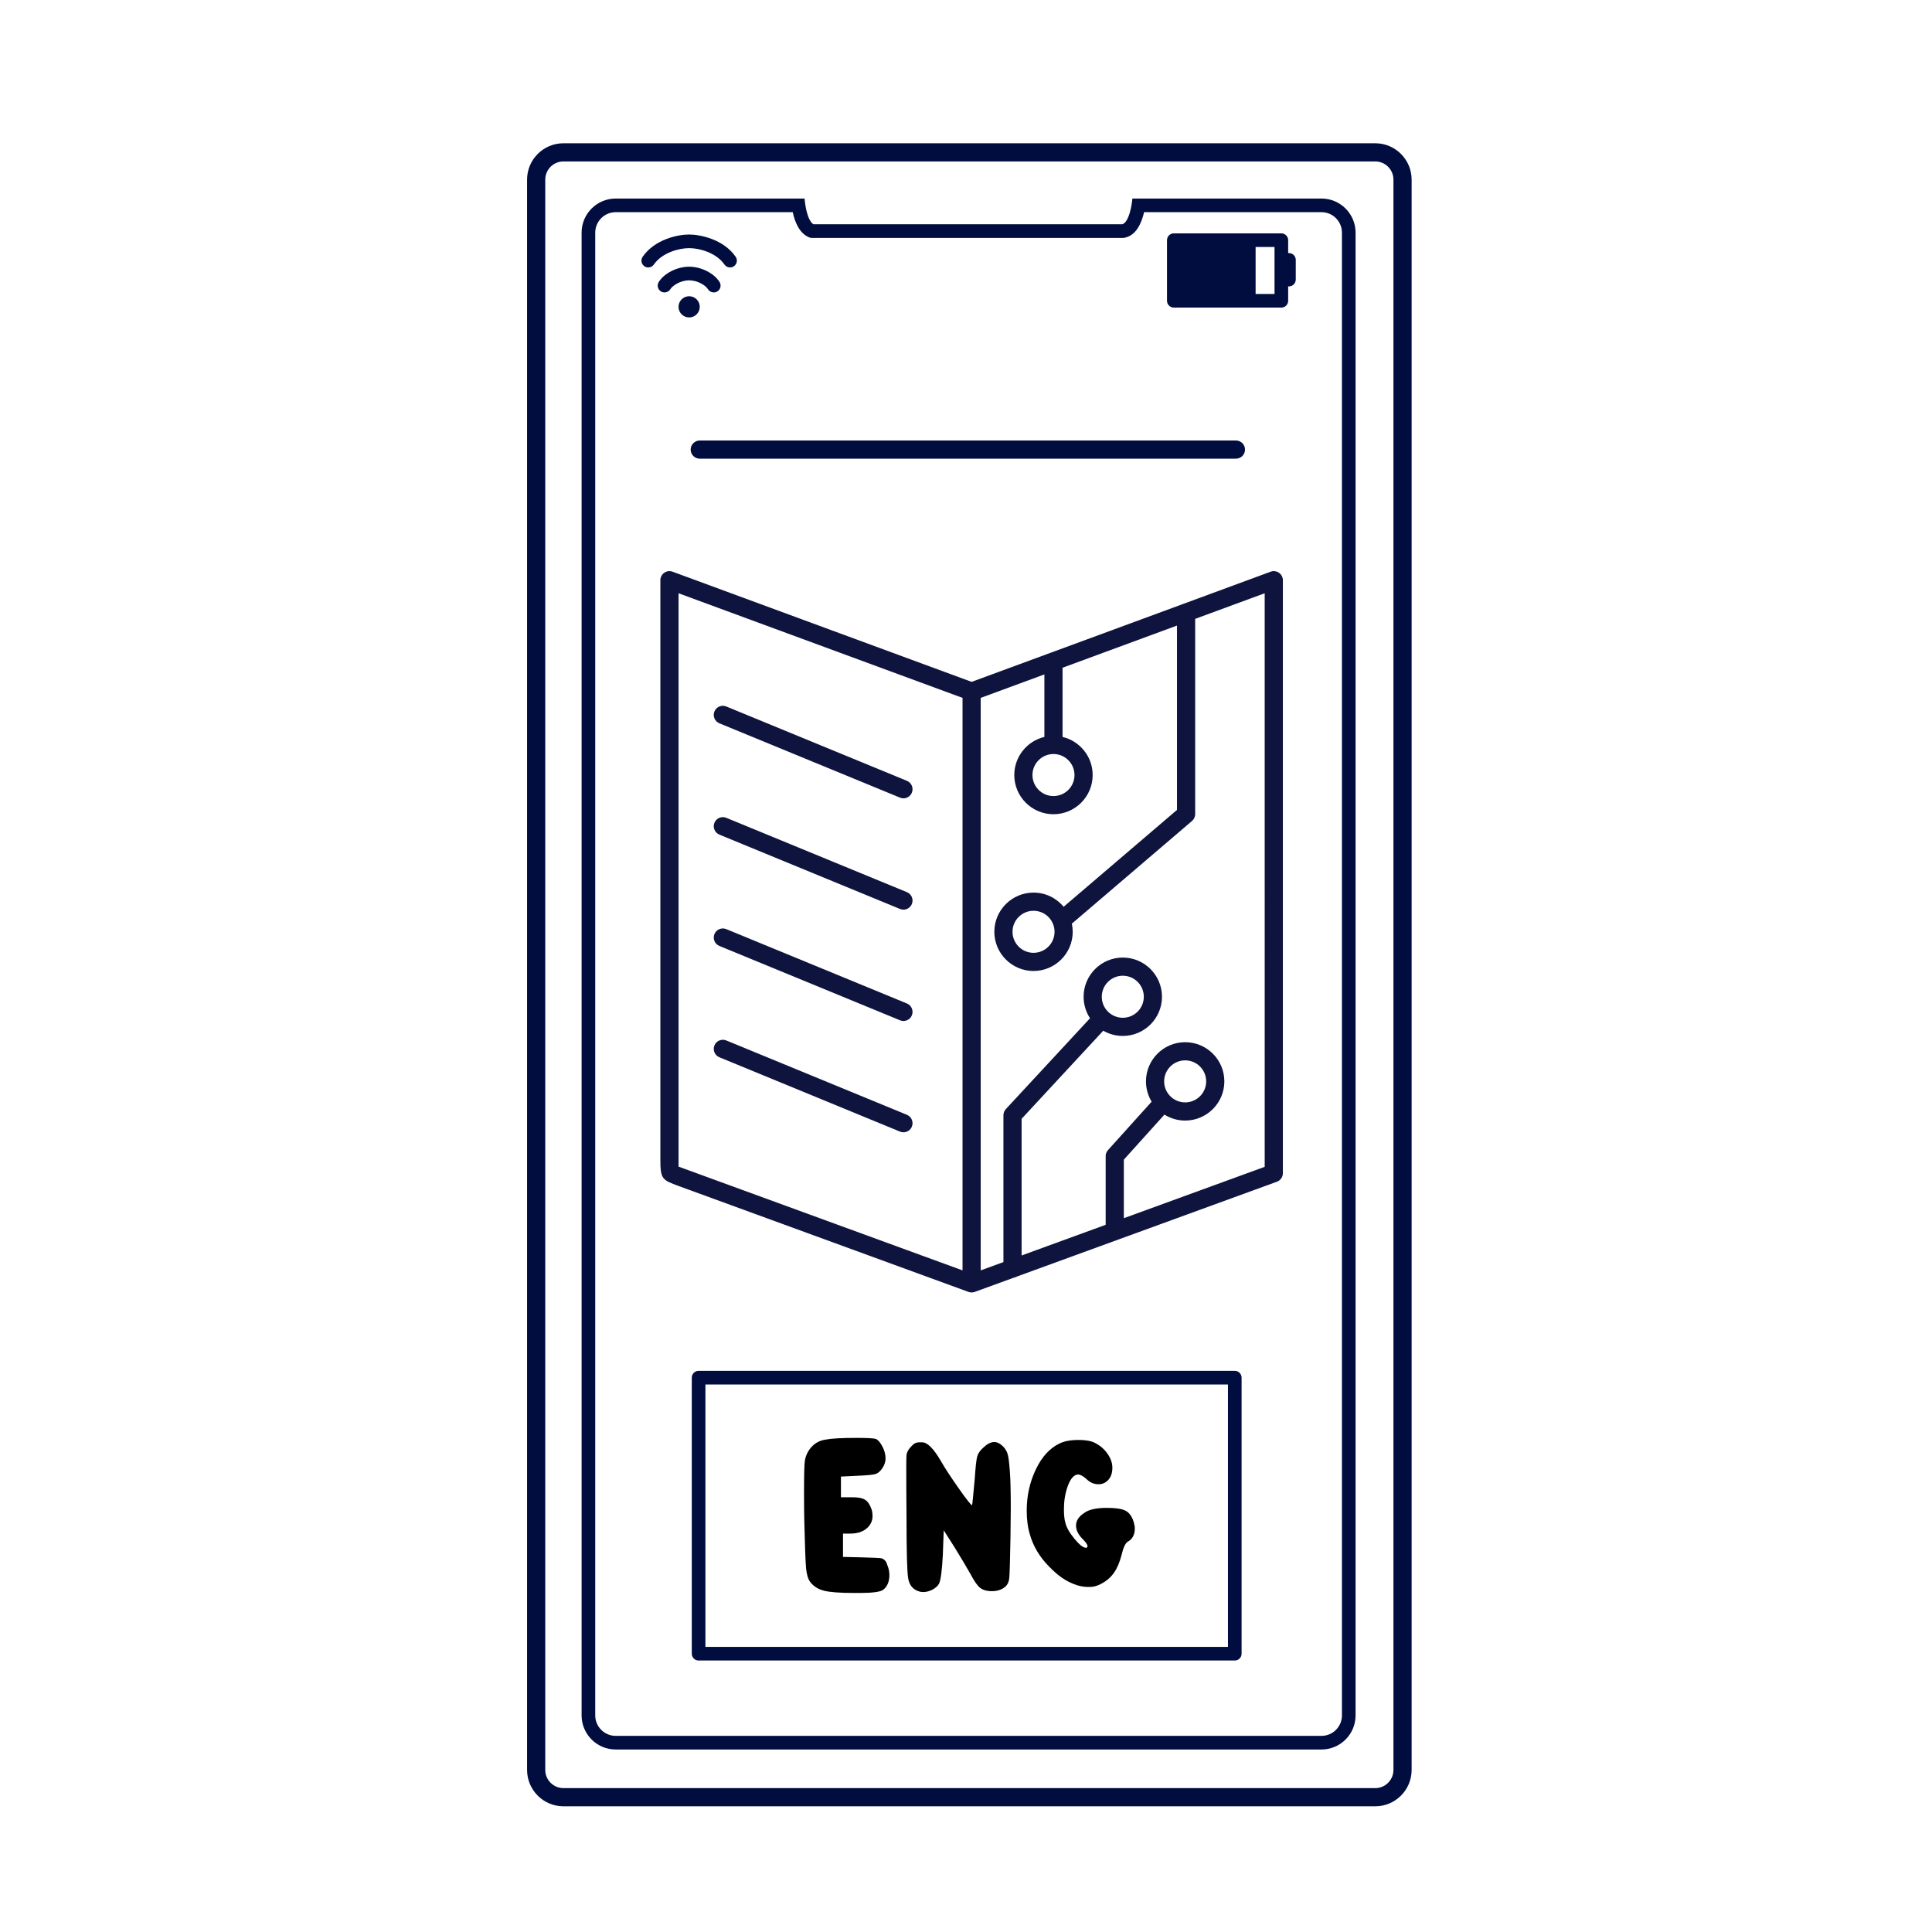
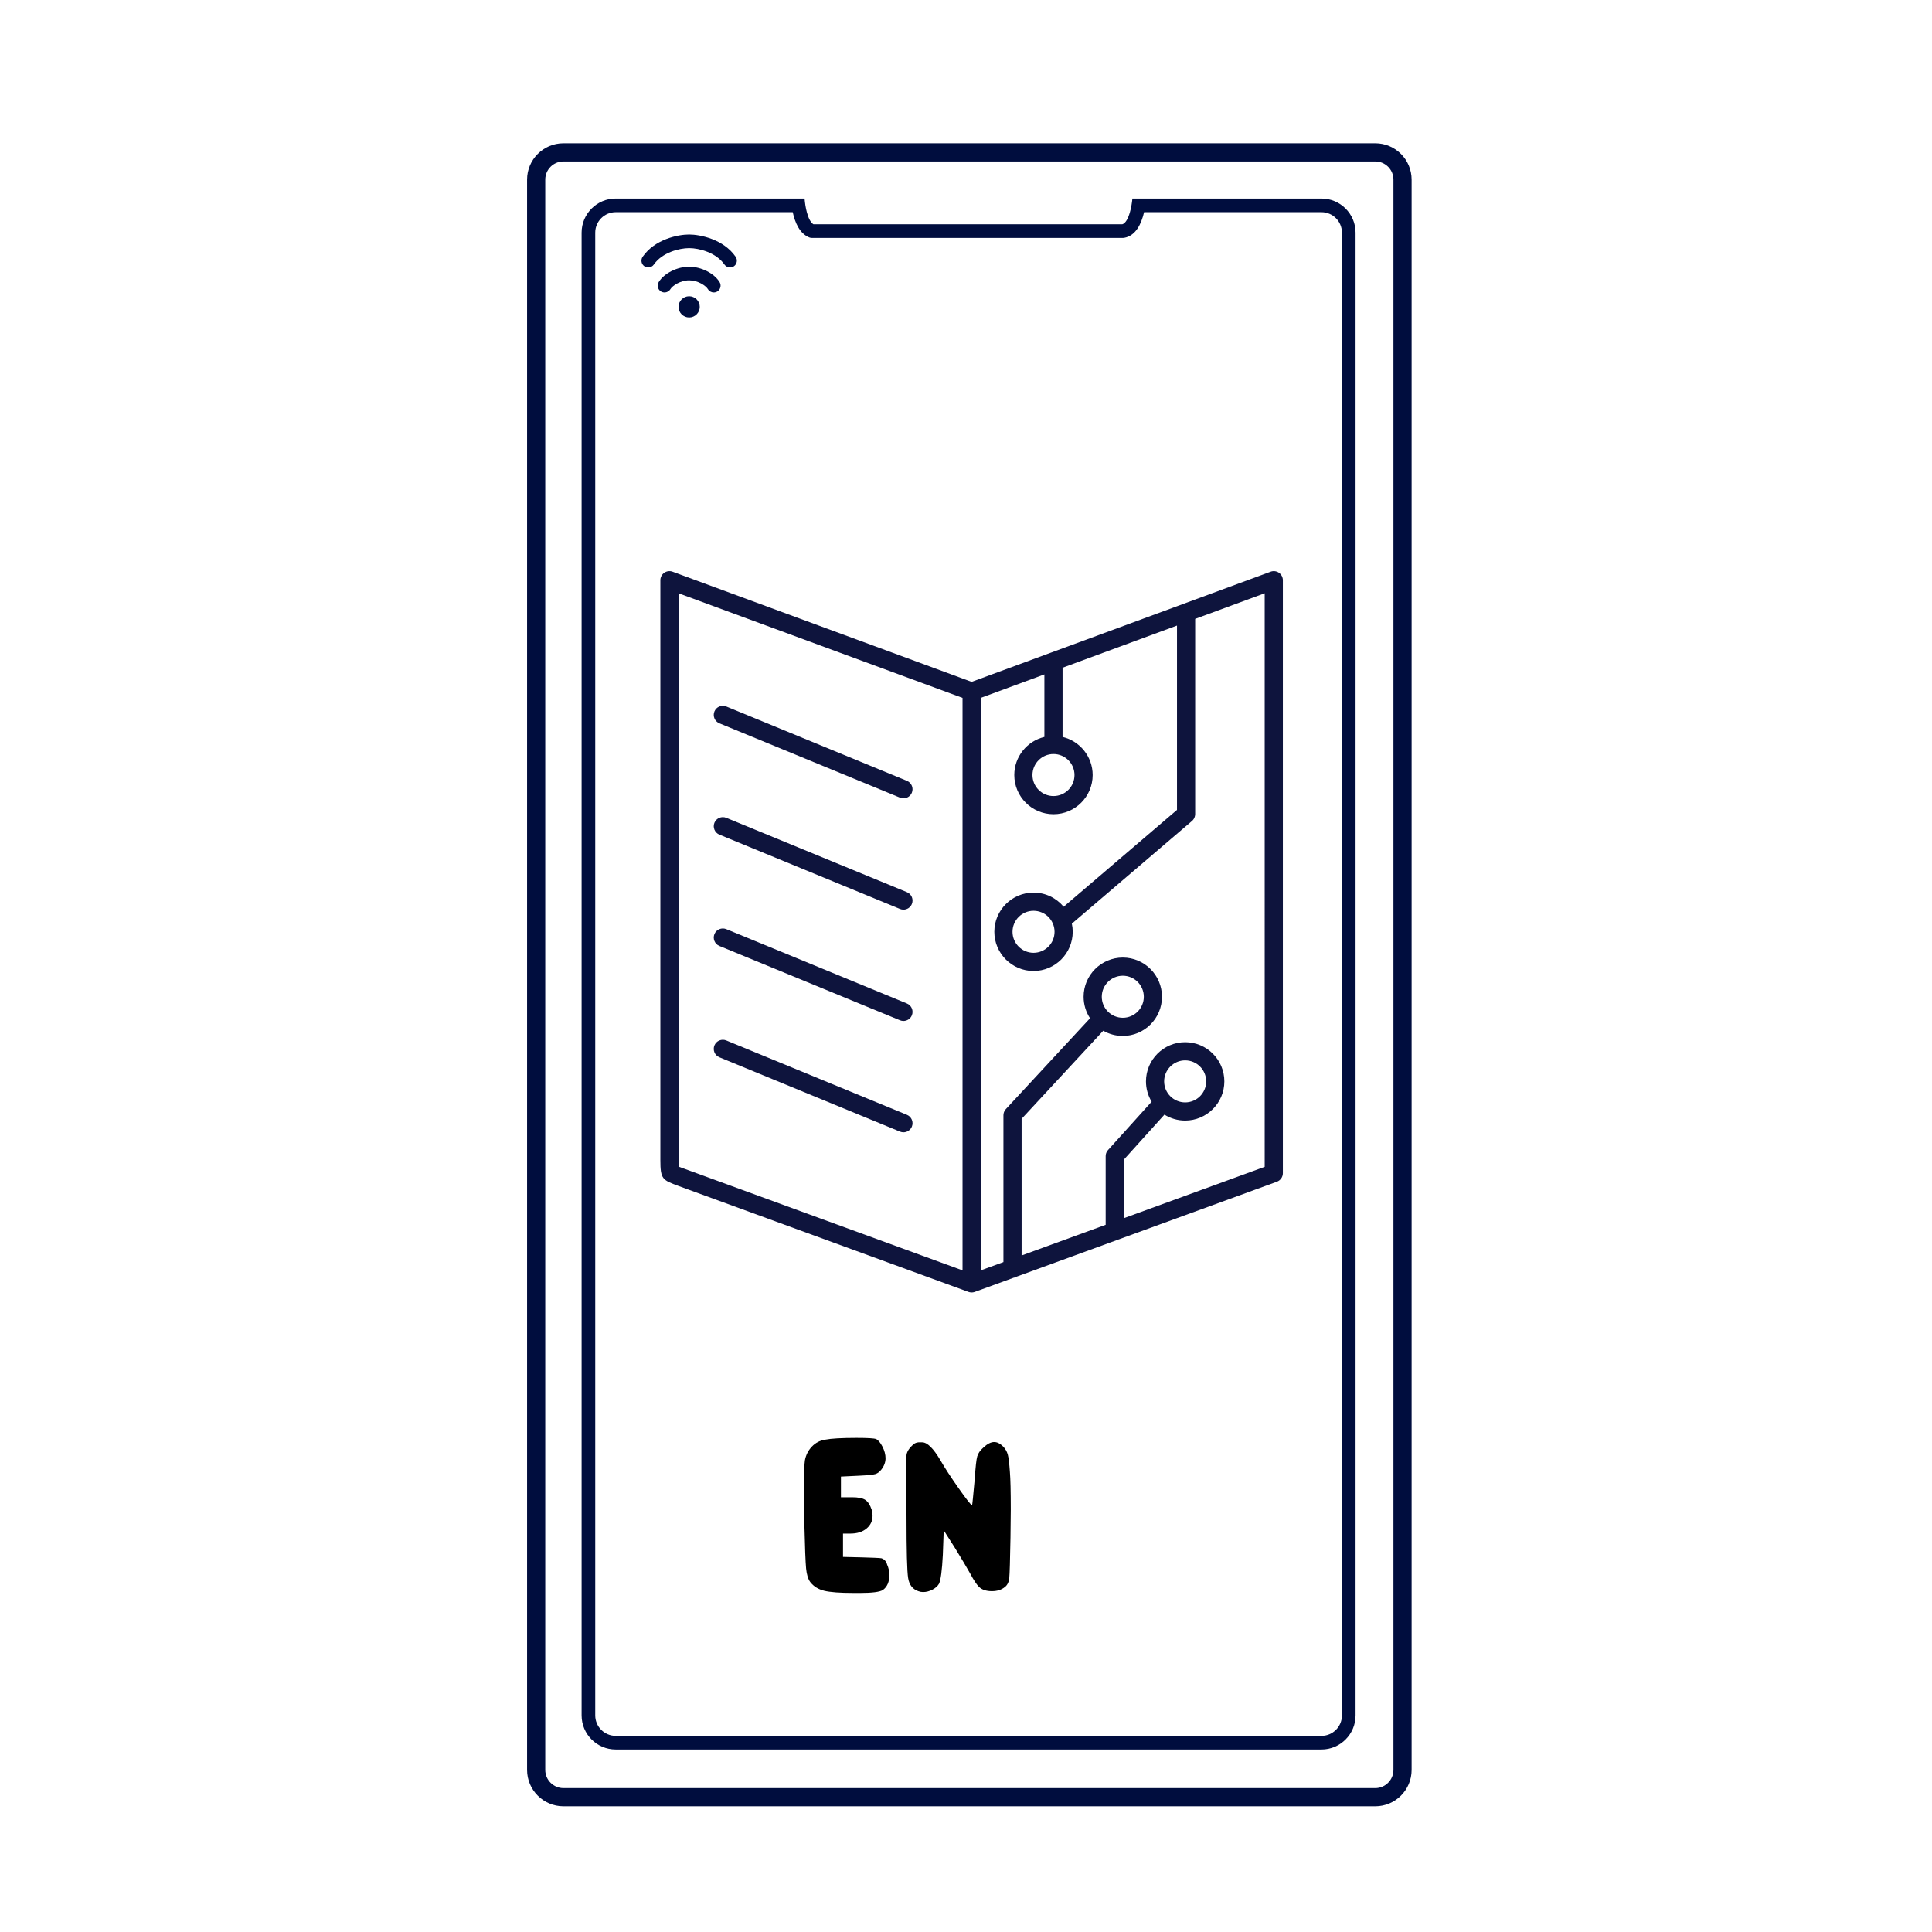
<svg xmlns="http://www.w3.org/2000/svg" version="1.1" x="0px" y="0px" width="850.39px" height="850.39px" viewBox="0 0 850.39 850.39" enable-background="new 0 0 850.39 850.39" xml:space="preserve">
  <g id="Layer_2">
    <path fill="#000D3E" d="M605.34,63.06H248c-8.82,0-16,7.17-16,16v700c0,8.82,7.18,16,16,16h357.34c8.82,0,16-7.18,16-16v-700   C621.34,70.23,614.16,63.06,605.34,63.06z M613.34,779.06c0,4.41-3.59,8-8,8H248c-4.41,0-8-3.59-8-8v-700c0-4.41,3.59-8,8-8h357.34   c4.41,0,8,3.59,8,8V779.06z" />
    <path fill="#000D3E" d="M581.67,87.39H498.44c-0.2,2.06-0.57,4.17-1.091,6c-0.79,2.77-1.909,4.9-3.35,5.33H358.03   c-1.28-0.81-2.24-2.85-2.89-5.33c-0.5-1.86-0.83-3.98-1-6H271c-8.27,0-15,6.73-15,15v652.67c0,8.271,6.73,15,15,15h310.67   c8.271,0,15-6.729,15-15V102.39C596.67,94.12,589.94,87.39,581.67,87.39z M590.67,755.06c0,4.96-4.04,9-9,9H271c-4.96,0-9-4.04-9-9   V102.39c0-4.96,4.04-9,9-9h77.93c1.01,4.65,3.08,9.44,7.29,11.12c0.36,0.14,0.73,0.21,1.12,0.21h137c0.18,0,0.36-0.01,0.53-0.05   c5.07-0.92,7.52-6.16,8.71-11.28h78.09c4.96,0,9,4.04,9,9V755.06z" />
-     <path fill="#000D3E" d="M567.34,111.39c-0.109,0-0.229,0.01-0.34,0.02v-5.69c0-1.65-1.34-3-3-3h-47.33c-1.66,0-3,1.35-3,3v26.67   c0,1.66,1.34,3,3,3H564c1.66,0,3-1.34,3-3v-6.35c0.11,0.01,0.23,0.02,0.34,0.02c1.65,0,3-1.35,3-3v-8.67   C570.34,112.73,568.99,111.39,567.34,111.39z M561,129.39h-8.33v-20.67H561V129.39z" />
    <circle fill="#000D3E" cx="303.335" cy="135.057" r="4.667" />
    <path fill="#000D3E" d="M315.73,128.29c-0.49,0.29-1.03,0.43-1.56,0.43c-1.01,0-2-0.51-2.56-1.44c-0.97-1.59-4.47-3.89-8.27-3.89   c-3.81,0-7.31,2.3-8.27,3.89c-0.57,0.93-1.56,1.44-2.57,1.44c-0.53,0-1.07-0.14-1.56-0.43c-1.41-0.86-1.86-2.7-1.01-4.12   c2.35-3.87,8.11-6.78,13.41-6.78c5.29,0,11.05,2.91,13.4,6.78C317.6,125.59,317.14,127.43,315.73,128.29z" />
    <path fill="#000D3E" d="M323.04,117.19c-0.52,0.36-1.11,0.53-1.7,0.53c-0.95,0-1.89-0.45-2.47-1.29   c-3.67-5.3-11.23-7.21-15.46-7.21h-0.15c-4.23,0-11.79,1.91-15.46,7.21c-0.58,0.84-1.52,1.29-2.47,1.29c-0.59,0-1.18-0.17-1.7-0.53   c-1.36-0.94-1.7-2.81-0.76-4.17c5.36-7.76,15.65-9.8,20.4-9.8h0.1c4.74,0.01,15.06,2.03,20.43,9.8   C324.75,114.38,324.4,116.25,323.04,117.19z" />
-     <path fill="#000D3E" d="M544.005,201.89H308c-2.209,0-4-1.791-4-4s1.791-4,4-4h236.005c2.209,0,4,1.791,4,4   S546.214,201.89,544.005,201.89z" />
-     <path fill="#000D3E" d="M543.5,730.89h-236c-1.657,0-3-1.343-3-3v-121.5c0-1.657,1.343-3,3-3h236c1.657,0,3,1.343,3,3v121.5   C546.5,729.547,545.157,730.89,543.5,730.89z M310.5,724.89h230v-115.5h-230V724.89z" />
-     <path d="M466.349,635.371c2.08-1.04,4.896-1.561,8.45-1.561c3.12,0,5.503,0.435,7.149,1.3c2.253,1.128,4.096,2.71,5.525,4.745   c1.43,2.037,2.146,4.095,2.146,6.175c0,2.255-0.586,4.03-1.756,5.33s-2.622,1.95-4.354,1.95c-1.995,0-3.771-0.78-5.33-2.34   c-1.475-1.3-2.688-1.95-3.64-1.95c-0.348,0-0.607,0.045-0.78,0.13c-1.561,0.521-2.86,2.298-3.9,5.33   c-1.04,3.035-1.56,6.327-1.56,9.88c0,2.515,0.215,4.508,0.649,5.98c0.521,2.08,1.863,4.42,4.03,7.02   c2.165,2.601,3.813,3.9,4.94,3.9c0.26,0,0.433-0.043,0.52-0.13c0.173-0.173,0.26-0.346,0.26-0.521c0-0.692-0.737-1.775-2.21-3.25   c-1.907-1.905-2.859-3.855-2.859-5.85c0-2.165,1.213-4.03,3.64-5.59c1.993-1.473,5.285-2.21,9.88-2.21   c3.9,0,6.65,0.412,8.255,1.234c1.603,0.825,2.795,2.45,3.575,4.875c0.346,1.215,0.521,2.168,0.521,2.86   c0,2.774-0.998,4.725-2.99,5.85c-1.128,0.607-2.08,2.601-2.86,5.98c-1.647,6.24-4.116,10.167-9.229,12.767   c-1.907,0.955-3.278,1.238-4.92,1.238c-1.733,0-3.107-0.068-5.447-0.764c-4.939-1.645-8.312-4.142-12.384-8.302   c-4.075-4.159-6.848-8.795-8.32-13.909c-0.955-3.12-1.43-6.673-1.43-10.66c0-6.413,1.32-12.415,3.965-18.005   C458.526,641.285,462.014,637.45,466.349,635.371z" />
    <path d="M401.375,636.39c1.56-1.82,3.138-1.54,4.525-1.54c2.253,0,4.94,2.645,8.06,7.93c1.82,3.208,4.485,7.303,7.995,12.285   c3.51,4.985,5.48,7.476,5.915,7.476c0.085,0,0.476-3.855,1.17-11.57c0.346-5.285,0.715-8.601,1.105-9.945   c0.39-1.343,1.277-2.62,2.665-3.835c1.732-1.646,3.335-2.47,4.81-2.47c1.3,0,2.643,0.694,4.03,2.08   c0.952,1.04,1.603,2.21,1.95,3.51c0.345,1.3,0.649,3.814,0.909,7.54c0.261,3.12,0.391,8.625,0.391,16.51   c0,1.3-0.022,3.338-0.065,6.11c-0.045,2.774-0.064,4.854-0.064,6.24c-0.175,9.967-0.348,15.882-0.521,17.745   c-0.175,1.864-0.824,3.229-1.95,4.095c-1.475,1.215-3.38,1.82-5.72,1.82c-2.515,0-4.42-0.65-5.72-1.95   c-1.04-1.04-2.298-2.945-3.771-5.721c-1.3-2.34-3.597-6.195-6.89-11.569l-4.81-7.54L415,684.38   c-0.347,6.847-0.91,11.095-1.69,12.74c-0.607,1.039-1.583,1.907-2.925,2.6c-1.345,0.694-2.71,1.04-4.095,1.04   c-0.695,0-1.387-0.13-2.08-0.39c-2.515-0.866-4.01-2.796-4.485-5.785c-0.478-2.99-0.715-11.896-0.715-26.715   c0,0-0.24-25.256,0-27.431S401.375,636.39,401.375,636.39z" />
    <path d="M363.26,633.68c2.6-0.521,7.193-0.78,13.78-0.78c4.94,0,7.8,0.175,8.58,0.521c0.953,0.435,1.885,1.539,2.795,3.314   c0.91,1.777,1.365,3.49,1.365,5.136c0,1.734-0.607,3.38-1.82,4.939c-0.78,1.04-1.669,1.713-2.665,2.015   c-0.997,0.305-3.359,0.543-7.085,0.716l-8.06,0.39v9.1h4.94c2.686,0,4.615,0.391,5.785,1.17c1.17,0.78,2.1,2.21,2.795,4.29   c0.26,0.868,0.39,1.777,0.39,2.73c0,2.255-0.89,4.117-2.665,5.59c-1.777,1.475-4.14,2.21-7.085,2.21h-3.25v10.271   c0,0,15.966,0.309,16.94,0.6c2.005,0.6,2.43,2.65,2.43,2.65c0.692,1.56,1.04,3.119,1.04,4.68c0,3.034-0.955,5.244-2.86,6.63   c-1.387,0.867-4.725,1.3-10.01,1.3h-2.86c-6.067,0-10.4-0.325-13-0.975c-2.6-0.65-4.638-1.928-6.11-3.835   c-0.955-1.3-1.56-3.293-1.82-5.98c-0.26-2.685-0.52-9.445-0.78-20.279c-0.087-3.033-0.13-7.41-0.13-13.131   c0-8.145,0.13-12.869,0.39-14.17c0.433-2.34,1.45-4.354,3.055-6.045C358.948,635.045,360.92,634.028,363.26,633.68z" />
  </g>
  <g id="Layer_3">
    <path fill="#0E143D" d="M397.664,351.391c-0.507,0-1.022-0.097-1.521-0.302l-79.5-32.72c-2.043-0.841-3.017-3.179-2.176-5.222   c0.841-2.043,3.18-3.017,5.221-2.176l79.5,32.719c2.043,0.841,3.018,3.179,2.177,5.222   C400.729,350.458,399.237,351.391,397.664,351.391z" />
    <path fill="#0E143D" d="M397.664,400.391c-0.507,0-1.022-0.097-1.521-0.302l-79.5-32.72c-2.043-0.841-3.017-3.179-2.176-5.222   s3.18-3.019,5.221-2.177l79.5,32.72c2.043,0.841,3.018,3.179,2.177,5.222C400.729,399.458,399.237,400.391,397.664,400.391z" />
    <path fill="#0E143D" d="M397.664,449.391c-0.507,0-1.022-0.097-1.521-0.302l-79.5-32.72c-2.043-0.841-3.017-3.179-2.176-5.222   s3.18-3.018,5.221-2.177l79.5,32.72c2.043,0.841,3.018,3.179,2.177,5.222C400.729,448.458,399.237,449.391,397.664,449.391z" />
    <path fill="#0E143D" d="M397.664,498.391c-0.507,0-1.022-0.097-1.521-0.302l-79.5-32.72c-2.043-0.841-3.017-3.179-2.176-5.222   c0.841-2.044,3.18-3.019,5.221-2.177l79.5,32.72c2.043,0.841,3.018,3.179,2.177,5.222   C400.729,497.458,399.237,498.391,397.664,498.391z" />
    <path fill="#0E143D" d="M447.846,561.791c-0.489,0.319-1.05,0.54-1.66,0.609L447.846,561.791z" />
    <path fill="#0E143D" d="M562.96,252.11c-1.08-0.75-2.45-0.93-3.67-0.47l-38.38,14.14c-0.141,0.04-0.271,0.09-0.391,0.15   l-58.01,21.37c-0.13,0.04-0.26,0.09-0.39,0.14l-34.45,12.69l-131.62-48.49c-1.22-0.46-2.59-0.28-3.67,0.47   c-1.07,0.75-1.71,1.97-1.71,3.28v247.251c0,0,0,0.962,0,7.939c0,8.478,0.914,8.811,8,11.439c4.723,1.752,4.731,1.729,4.731,1.729   l122.898,44.9c0.03,0.01,0.07,0.021,0.101,0.03c0.08,0.03,0.159,0.05,0.239,0.07c0.091,0.029,0.181,0.05,0.271,0.06   c0.14,0.03,0.28,0.05,0.42,0.061c0.11,0.02,0.22,0.02,0.34,0.02s0.23,0,0.35-0.02c0.141-0.011,0.28-0.03,0.421-0.061   c0.09-0.01,0.18-0.03,0.27-0.06c0.07-0.021,0.15-0.04,0.22-0.07c0.04,0,0.07-0.021,0.11-0.03l17.12-6.24c0.01,0,0.02,0,0.03-0.01   l1.659-0.609l114.19-41.641c1.58-0.58,2.63-2.08,2.63-3.76v-261C564.67,254.08,564.03,252.86,562.96,252.11z M423.67,559.17   l-125-45.67V261.13l125,46.05V559.17z M463.7,331.89c5.1,0,9.25,4.15,9.25,9.25s-4.15,9.25-9.25,9.25c-5.101,0-9.25-4.15-9.25-9.25   S458.6,331.89,463.7,331.89z M556.67,513.59l-62,22.609v-25.77l17.87-19.82c2.65,1.66,5.78,2.62,9.12,2.62   c9.51,0,17.25-7.74,17.25-17.25c0-9.52-7.74-17.25-17.25-17.25s-17.25,7.73-17.25,17.25c0,3.26,0.91,6.32,2.5,8.93l-19.07,21.15   l-0.14,0.15c-0.141,0.149-0.26,0.31-0.36,0.47c-0.06,0.09-0.12,0.18-0.17,0.28c-0.14,0.239-0.25,0.5-0.32,0.75   c-0.04,0.13-0.069,0.25-0.1,0.38c-0.02,0.08-0.03,0.17-0.04,0.26c-0.03,0.18-0.04,0.36-0.04,0.54v30.22l-37,13.5V492.46   l35.94-38.78c2.529,1.46,5.47,2.3,8.6,2.3c9.521,0,17.25-7.729,17.25-17.25c0-9.51-7.729-17.25-17.25-17.25   c-9.51,0-17.25,7.74-17.25,17.25c0,3.49,1.04,6.74,2.83,9.46l-36.93,39.851l-0.12,0.13c-0.34,0.37-0.601,0.779-0.771,1.21   c-0.04,0.09-0.069,0.189-0.1,0.279c-0.14,0.4-0.2,0.811-0.2,1.23v64.63l-10,3.65V307.18l28.03-10.33v27.52   c-7.59,1.8-13.25,8.64-13.25,16.77c0,9.51,7.74,17.25,17.25,17.25s17.25-7.74,17.25-17.25c0-8.13-5.66-14.97-13.25-16.77v-30.46   l50.37-18.56v81.14l-49.891,42.63c-3.16-3.8-7.93-6.23-13.26-6.23c-9.51,0-17.25,7.74-17.25,17.25s7.74,17.25,17.25,17.25   s17.25-7.74,17.25-17.25c0-1.23-0.13-2.43-0.38-3.58l52.82-45.14l0.06-0.05c0.12-0.1,0.23-0.21,0.33-0.32   c0.06-0.06,0.12-0.13,0.17-0.2c0.1-0.11,0.18-0.22,0.25-0.34c0.05-0.08,0.1-0.15,0.14-0.23c0.08-0.14,0.15-0.28,0.2-0.43   c0.03-0.03,0.04-0.07,0.04-0.11c0.07-0.15,0.11-0.3,0.15-0.46c0.03-0.1,0.05-0.2,0.06-0.31c0.021-0.05,0.021-0.1,0.03-0.16   c0.01-0.05,0.01-0.1,0.01-0.16c0.021-0.1,0.021-0.21,0.021-0.32V272.4l30.6-11.27V513.59z M512.41,475.98   c0-5.1,4.149-9.25,9.25-9.25c5.1,0,9.25,4.15,9.25,9.25c0,5.101-4.15,9.25-9.25,9.25C516.56,485.23,512.41,481.081,512.41,475.98z    M484.96,438.73c0-5.1,4.15-9.25,9.25-9.25c5.11,0,9.25,4.15,9.25,9.25c0,5.11-4.14,9.25-9.25,9.25   C489.11,447.98,484.96,443.84,484.96,438.73z M464.17,410.14c0,5.1-4.15,9.25-9.25,9.25s-9.25-4.15-9.25-9.25s4.15-9.25,9.25-9.25   S464.17,405.04,464.17,410.14z" />
  </g>
</svg>